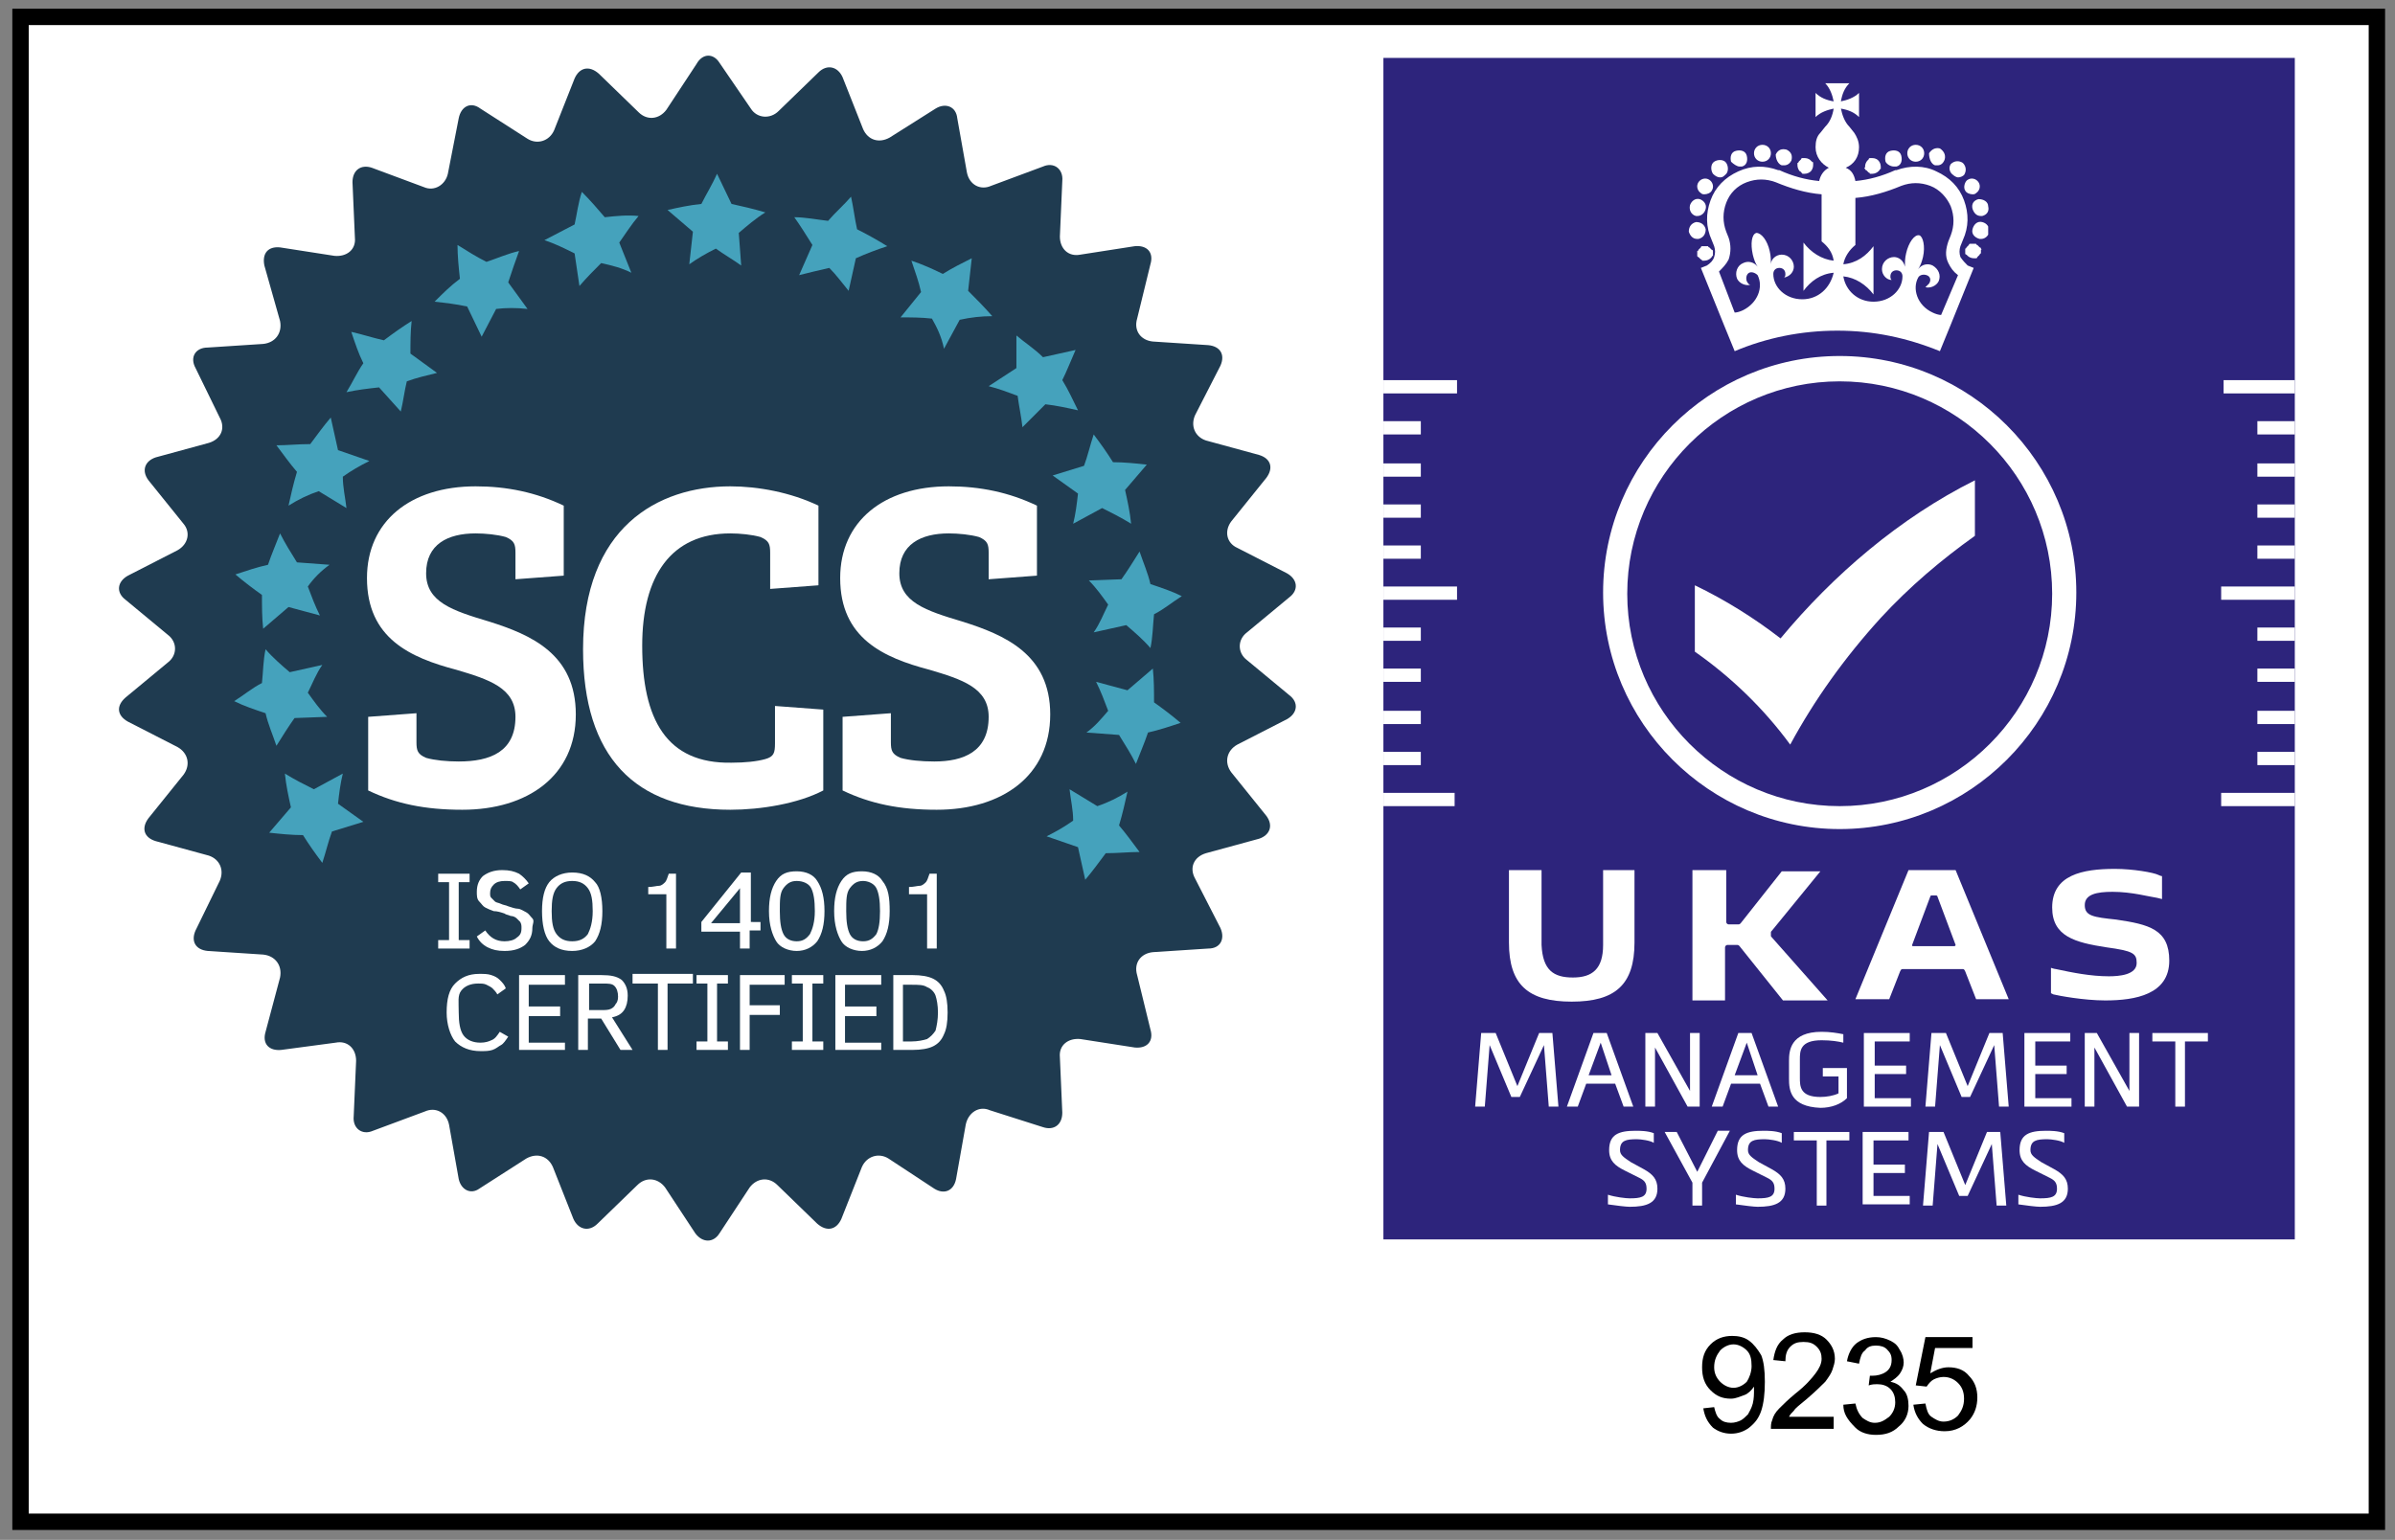
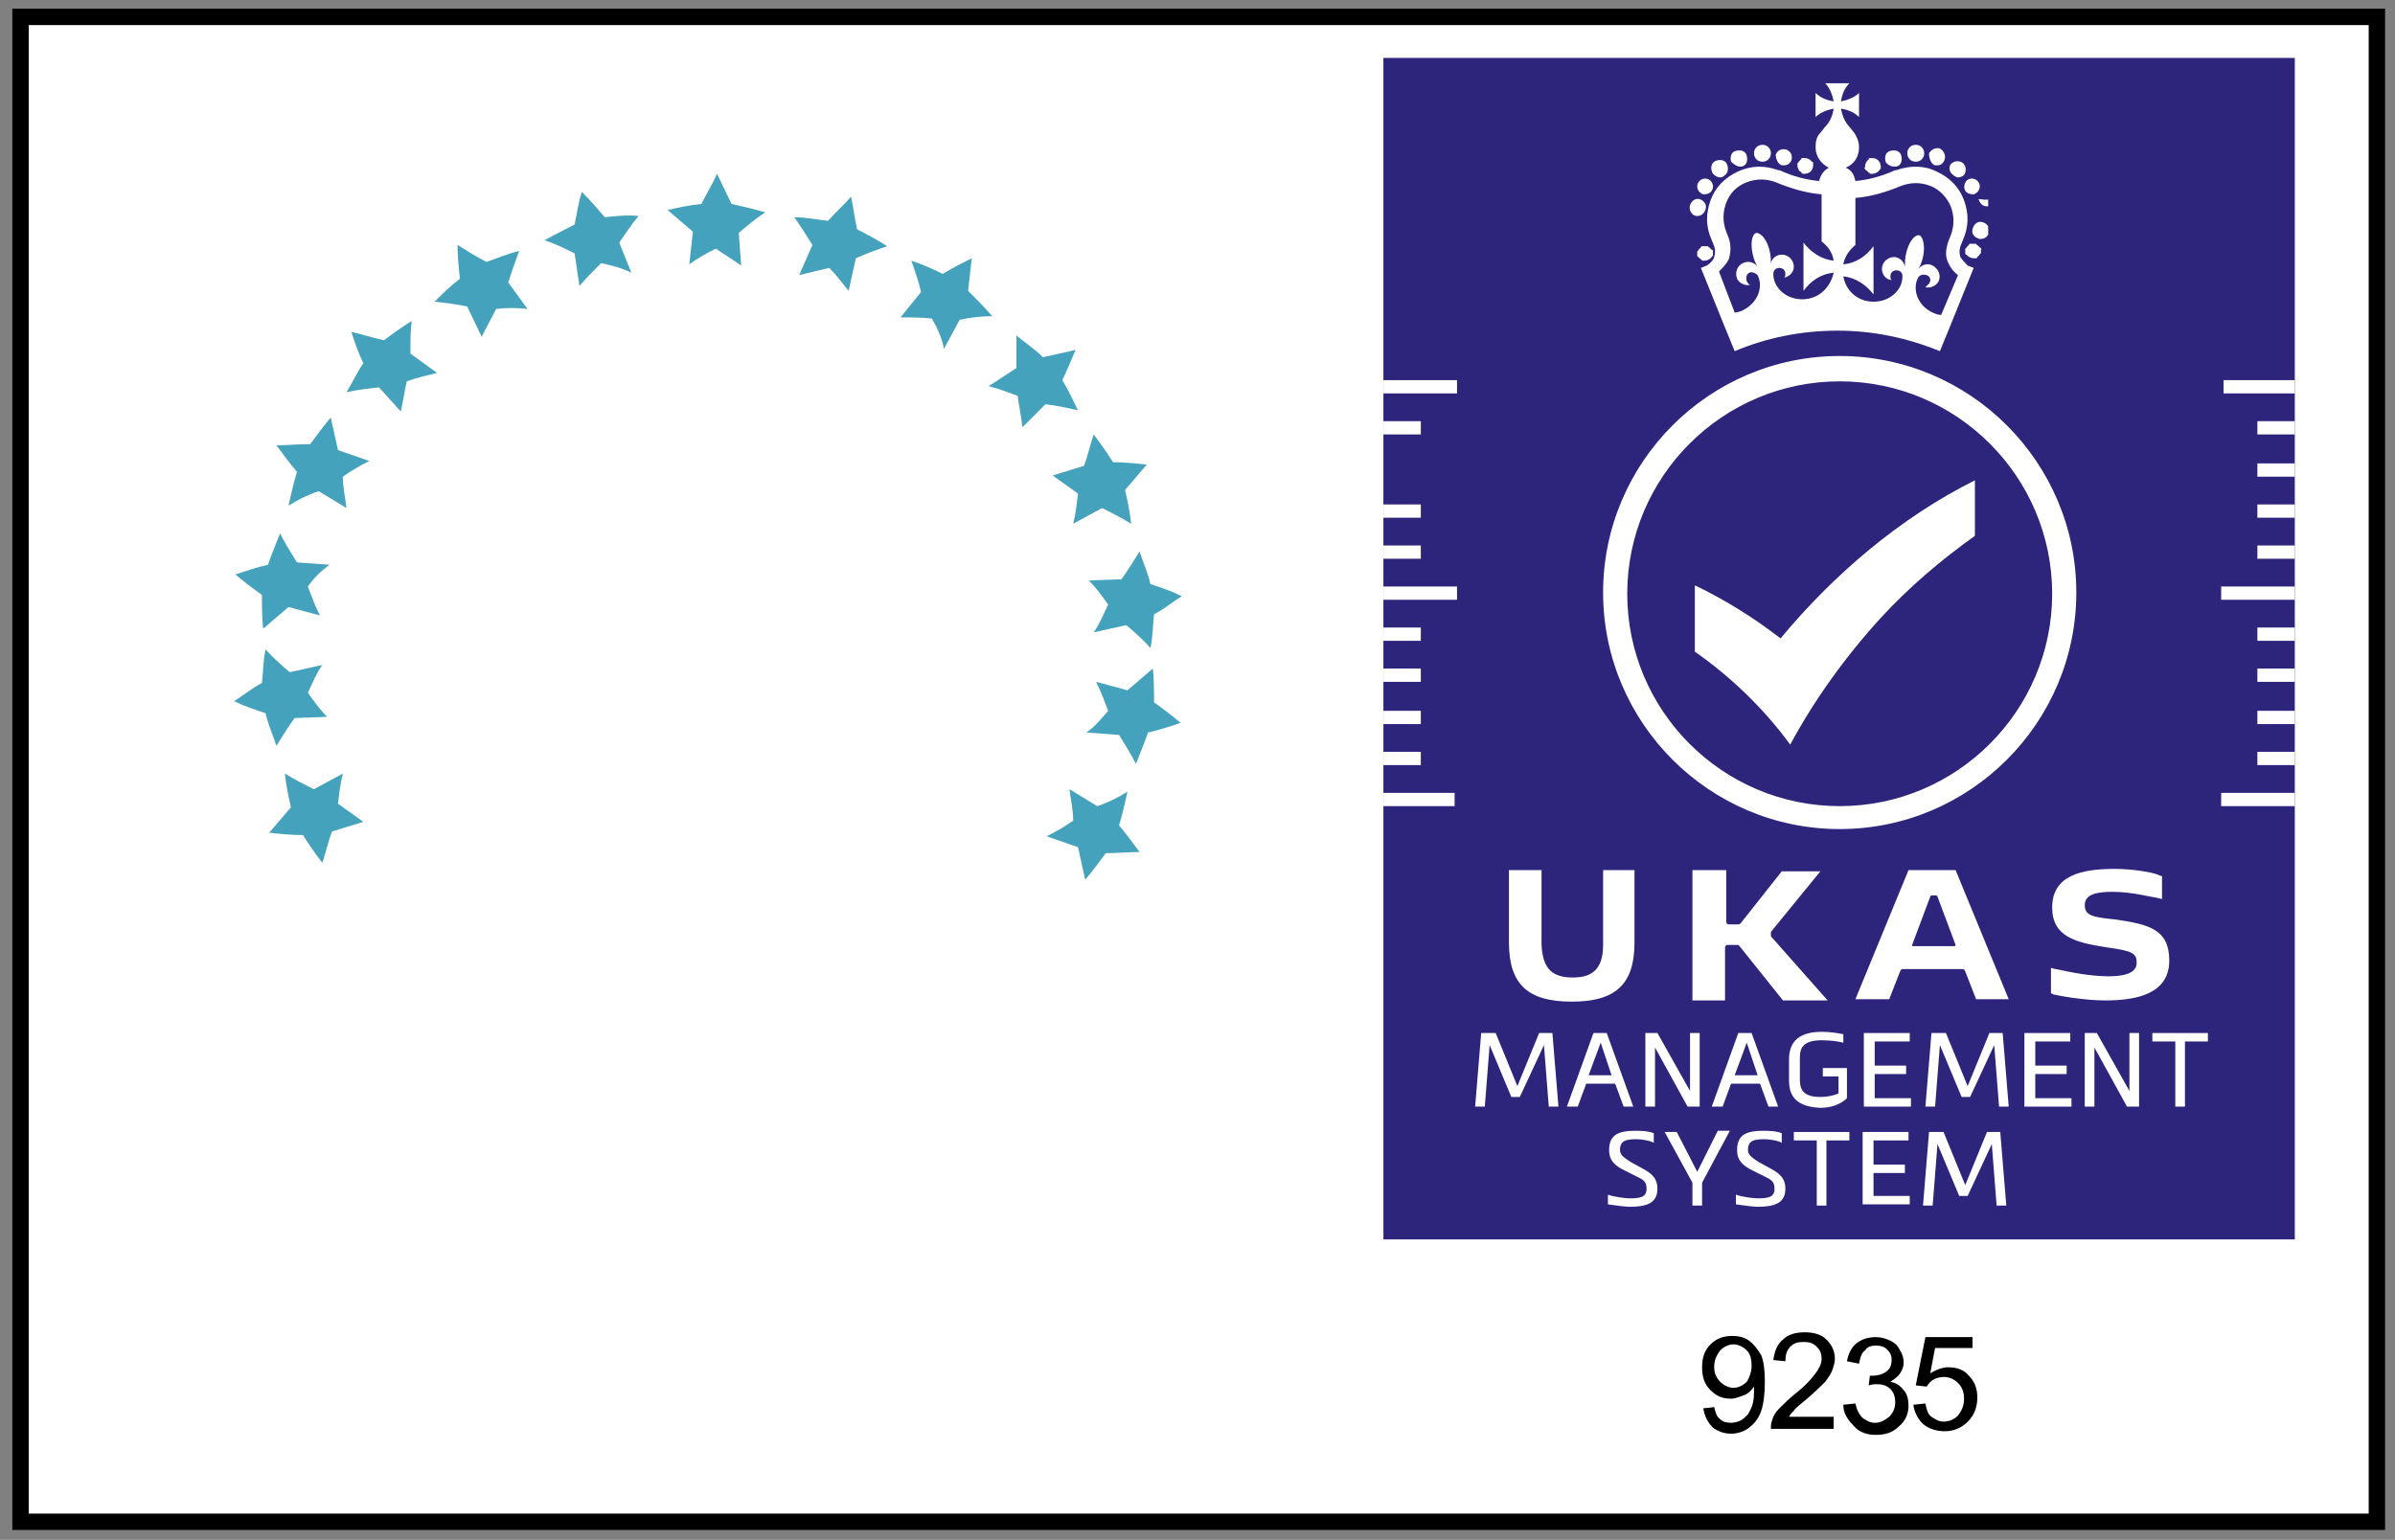
<svg xmlns="http://www.w3.org/2000/svg" xmlns:xlink="http://www.w3.org/1999/xlink" version="1.1" id="Layer_1" x="0px" y="0px" viewBox="0 0 198.4 127.6" style="enable-background:new 0 0 198.4 127.6;" xml:space="preserve">
  <rect x="0" y="0" width="198.4" height="127.6" fill="#808080" stroke="none" />
  <style type="text/css">
	.st0{fill:#FFFFFF;stroke:#000000;stroke-width:1.357;stroke-miterlimit:10;}
	.st1{fill:#1F3B50;}
	.st2{fill:#45A2BC;}
	.st3{fill:#FFFFFF;}
	.st4{fill:#2D247C;}
	.st5{clip-path:url(#SVGID_00000042017119407785002150000008435840498534868923_);}
	.st6{clip-path:url(#SVGID_00000007401480263990953010000003538087407663310479_);fill:#FFFFFF;}
</style>
  <rect x="1.7" y="1.4" class="st0" width="195.2" height="124.7" />
  <g>
-     <path class="st1" d="M59.6,5.2L62.2,9c0.5,0.8,1.6,0.9,2.3,0.2l3.3-3.2c0.7-0.7,1.6-0.5,2,0.4l1.7,4.3c0.4,0.9,1.3,1.2,2.2,0.7   L77.5,9c0.8-0.5,1.7-0.2,1.8,0.8l0.8,4.5c0.2,1,1.1,1.5,2,1.1l4.3-1.6c0.9-0.4,1.7,0.2,1.6,1.2l-0.2,4.6c0,1,0.7,1.7,1.7,1.5   l4.5-0.7c1-0.1,1.6,0.5,1.3,1.5l-1.1,4.5c-0.3,1,0.3,1.8,1.3,1.9l4.6,0.3c1,0.1,1.4,0.8,1,1.7l-2.1,4.1c-0.4,0.9,0,1.8,0.9,2.1   l4.4,1.2c1,0.3,1.2,1.1,0.6,1.9l-2.9,3.6c-0.6,0.8-0.4,1.8,0.5,2.2l4.1,2.1c0.9,0.5,1,1.4,0.2,2l-3.5,2.9c-0.8,0.6-0.8,1.7,0,2.3   l3.5,2.9c0.8,0.6,0.7,1.5-0.2,2l-4.1,2.1c-0.9,0.5-1.1,1.5-0.5,2.3l2.9,3.6c0.6,0.8,0.3,1.6-0.6,1.9l-4.4,1.2   c-1,0.3-1.4,1.2-0.9,2.1l2.1,4.1c0.4,0.9,0,1.7-1,1.7l-4.6,0.3c-1,0.1-1.6,0.9-1.3,1.9l1.1,4.5c0.3,1-0.3,1.6-1.3,1.5l-4.5-0.7   c-1-0.1-1.8,0.5-1.7,1.5l0.2,4.6c0,1-0.7,1.5-1.6,1.2L82,92c-0.9-0.4-1.8,0.2-2,1.2l-0.8,4.5c-0.2,1-1,1.3-1.8,0.8L73.6,96   c-0.8-0.5-1.8-0.2-2.2,0.7l-1.7,4.3c-0.4,0.9-1.2,1.1-2,0.4l-3.3-3.2c-0.7-0.7-1.7-0.6-2.3,0.2l-2.5,3.8c-0.5,0.8-1.4,0.8-2,0   l-2.5-3.8c-0.6-0.8-1.6-0.9-2.3-0.2l-3.3,3.2c-0.7,0.7-1.6,0.5-2-0.4l-1.7-4.3c-0.4-0.9-1.3-1.2-2.2-0.7l-3.9,2.5   C39,99,38.2,98.6,38,97.7l-0.8-4.5c-0.2-1-1.1-1.5-2-1.1l-4.3,1.6c-0.9,0.4-1.7-0.2-1.6-1.2l0.2-4.6c0-1-0.7-1.7-1.7-1.5L23.3,87   c-1,0.1-1.6-0.5-1.3-1.5l1.2-4.5c0.2-1-0.4-1.8-1.4-1.9l-4.6-0.3c-1-0.1-1.4-0.8-1-1.7l2-4.1c0.4-0.9,0-1.8-0.9-2.1l-4.4-1.2   c-1-0.3-1.2-1.1-0.6-1.9l2.9-3.6c0.6-0.8,0.4-1.8-0.5-2.3l-4.1-2.1c-0.9-0.5-1-1.3-0.2-2l3.5-2.9c0.8-0.6,0.8-1.7,0-2.3l-3.5-2.9   c-0.8-0.6-0.7-1.5,0.2-2l4.1-2.1c0.9-0.5,1.1-1.5,0.5-2.2l-2.9-3.6c-0.6-0.8-0.3-1.6,0.6-1.9l4.4-1.2c1-0.3,1.4-1.2,0.9-2.1l-2-4.1   c-0.5-0.9,0-1.7,1-1.7l4.6-0.3c1-0.1,1.6-0.9,1.4-1.9L21.9,22c-0.2-1,0.3-1.6,1.3-1.5l4.5,0.7c1,0.1,1.8-0.5,1.7-1.5l-0.2-4.6   c0-1,0.7-1.5,1.6-1.2l4.3,1.6c0.9,0.4,1.8-0.2,2-1.1L38,9.8c0.2-1,1-1.4,1.8-0.8l3.9,2.5c0.8,0.5,1.8,0.2,2.2-0.7l1.7-4.3   c0.4-0.9,1.2-1.1,2-0.4l3.3,3.2c0.7,0.7,1.7,0.6,2.3-0.2l2.5-3.8C58.2,4.4,59.1,4.4,59.6,5.2" />
    <g>
      <path class="st2" d="M25.5,48.6c0.3,0.8,0.6,1.6,1,2.4l-2.6-0.7c-0.7,0.6-1.4,1.2-2.1,1.8c-0.1-0.9-0.1-1.9-0.1-2.8    c-0.7-0.5-1.5-1.1-2.2-1.7c0.9-0.3,1.8-0.6,2.7-0.8c0.3-0.9,0.7-1.8,1-2.6c0.4,0.8,0.9,1.6,1.4,2.4l2.7,0.2    C26.6,47.3,26,47.9,25.5,48.6" />
      <path class="st2" d="M28.4,39.5c0,0.9,0.2,1.7,0.3,2.6l-2.3-1.4c-0.9,0.3-1.7,0.7-2.5,1.2c0.2-0.9,0.4-1.8,0.7-2.8    c-0.6-0.7-1.1-1.4-1.7-2.2c0.9,0,1.8-0.1,2.8-0.1c0.6-0.8,1.1-1.5,1.7-2.2c0.2,0.9,0.4,1.8,0.6,2.7l2.6,0.9    C29.8,38.6,29.1,39,28.4,39.5" />
      <path class="st2" d="M33.7,31.6c-0.2,0.8-0.3,1.7-0.5,2.5l-1.8-2c-0.9,0.1-1.8,0.2-2.7,0.4c0.5-0.8,0.9-1.7,1.4-2.4    c-0.4-0.8-0.7-1.7-1-2.6c0.9,0.2,1.8,0.5,2.7,0.7c0.8-0.6,1.5-1.1,2.3-1.6C34,27.5,34,28.4,34,29.3l2.2,1.6    C35.4,31.1,34.5,31.3,33.7,31.6" />
      <path class="st2" d="M41.1,25.6c-0.4,0.8-0.8,1.5-1.2,2.3l-1.2-2.5c-0.9-0.2-1.8-0.3-2.7-0.4c0.7-0.7,1.3-1.3,2.1-1.9    c-0.1-0.9-0.2-1.9-0.2-2.8c0.8,0.5,1.6,1,2.4,1.4c0.9-0.3,1.8-0.7,2.7-0.9c-0.3,0.8-0.6,1.7-0.9,2.6l1.6,2.2    C42.8,25.5,41.9,25.5,41.1,25.6" />
      <path class="st2" d="M49.8,21.8c-0.6,0.6-1.2,1.2-1.8,1.9L47.6,21c-0.8-0.4-1.6-0.8-2.5-1.1c0.8-0.4,1.7-0.9,2.5-1.3    c0.2-0.9,0.3-1.8,0.6-2.7c0.7,0.7,1.3,1.4,1.9,2.1c0.9-0.1,1.9-0.2,2.8-0.1c-0.6,0.7-1.1,1.5-1.6,2.2l1,2.5    C51.5,22.2,50.7,22,49.8,21.8" />
      <path class="st2" d="M59.3,20.6c-0.8,0.4-1.5,0.8-2.2,1.3l0.3-2.7c-0.7-0.6-1.4-1.2-2.1-1.8c0.9-0.2,1.8-0.4,2.8-0.5    c0.4-0.8,0.9-1.6,1.3-2.5c0.4,0.8,0.8,1.7,1.2,2.5c0.9,0.2,1.8,0.4,2.8,0.7c-0.8,0.5-1.5,1.1-2.2,1.7l0.2,2.7    C60.7,21.5,60,21.1,59.3,20.6" />
      <path class="st2" d="M68.7,22.2c-0.9,0.2-1.7,0.4-2.5,0.6l1.1-2.5c-0.5-0.8-1-1.6-1.5-2.3c0.9,0,1.9,0.2,2.8,0.3    c0.6-0.7,1.3-1.3,1.9-2c0.2,0.9,0.3,1.8,0.5,2.7c0.8,0.4,1.7,0.9,2.5,1.4c-0.9,0.3-1.7,0.6-2.6,1l-0.6,2.7    C69.8,23.5,69.3,22.8,68.7,22.2" />
      <path class="st2" d="M77.2,26.4c-0.9-0.1-1.7-0.1-2.6-0.1l1.7-2.1c-0.2-0.9-0.5-1.7-0.8-2.6c0.9,0.3,1.8,0.7,2.6,1.1    c0.8-0.5,1.6-0.9,2.4-1.3c-0.1,0.9-0.2,1.8-0.3,2.7c0.7,0.7,1.3,1.3,2,2.1c-0.9,0-1.8,0.1-2.7,0.3l-1.3,2.4    C78,27.9,77.6,27.1,77.2,26.4" />
      <path class="st2" d="M84.3,32.8c-0.8-0.3-1.6-0.6-2.4-0.8l2.3-1.5c0-0.9,0-1.8,0-2.7c0.7,0.6,1.5,1.1,2.2,1.8    c0.9-0.2,1.8-0.4,2.7-0.6c-0.4,0.9-0.7,1.7-1.1,2.5c0.5,0.8,0.9,1.7,1.3,2.5c-0.9-0.2-1.8-0.4-2.7-0.5l-1.9,1.9    C84.6,34.5,84.4,33.6,84.3,32.8" />
      <path class="st2" d="M89.3,40.9c-0.7-0.5-1.4-1-2.1-1.5l2.6-0.8c0.3-0.8,0.5-1.7,0.8-2.6c0.6,0.8,1.1,1.5,1.6,2.3    c0.9,0,1.9,0.1,2.8,0.2c-0.6,0.7-1.2,1.4-1.8,2.1c0.2,0.9,0.4,1.8,0.5,2.8c-0.8-0.5-1.6-0.9-2.4-1.3l-2.4,1.3    C89.1,42.6,89.2,41.8,89.3,40.9" />
      <path class="st2" d="M91.8,50.1c-0.5-0.7-1-1.4-1.6-2l2.7-0.1c0.5-0.7,1-1.5,1.5-2.3c0.3,0.9,0.7,1.8,0.9,2.7    c0.9,0.3,1.8,0.6,2.6,1c-0.8,0.5-1.5,1.1-2.3,1.5c-0.1,0.9-0.1,1.9-0.3,2.8c-0.6-0.7-1.3-1.3-2-1.9l-2.7,0.6    C91.1,51.7,91.4,50.9,91.8,50.1" />
      <path class="st2" d="M91.8,58.9c-0.3-0.8-0.6-1.6-1-2.4l2.6,0.7c0.7-0.6,1.4-1.2,2.1-1.8c0.1,0.9,0.1,1.9,0.1,2.8    c0.7,0.5,1.5,1.1,2.2,1.7c-0.9,0.3-1.8,0.6-2.7,0.8c-0.3,0.9-0.7,1.8-1,2.6c-0.4-0.8-0.9-1.6-1.4-2.4l-2.7-0.2    C90.7,60.2,91.2,59.6,91.8,58.9" />
      <path class="st2" d="M88.9,68c0-0.9-0.2-1.7-0.3-2.6l2.3,1.4c0.9-0.3,1.7-0.7,2.5-1.2c-0.2,0.9-0.4,1.8-0.7,2.8    c0.6,0.7,1.1,1.4,1.7,2.2c-0.9,0-1.8,0.1-2.8,0.1c-0.6,0.8-1.1,1.5-1.7,2.2c-0.2-0.9-0.4-1.8-0.6-2.7l-2.6-0.9    C87.5,68.9,88.2,68.5,88.9,68" />
      <path class="st2" d="M28,66.6c0.7,0.5,1.4,1,2.1,1.5l-2.6,0.8c-0.3,0.8-0.5,1.7-0.8,2.6c-0.6-0.8-1.1-1.5-1.6-2.3    c-0.9,0-1.9-0.1-2.8-0.2c0.6-0.7,1.2-1.4,1.8-2.1c-0.2-0.9-0.4-1.8-0.5-2.8c0.8,0.5,1.6,0.9,2.4,1.3l2.4-1.3    C28.2,64.9,28.1,65.7,28,66.6" />
      <path class="st2" d="M25.5,57.4c0.5,0.7,1,1.4,1.6,2l-2.7,0.1c-0.5,0.7-1,1.5-1.5,2.3c-0.3-0.9-0.7-1.8-0.9-2.7    c-0.9-0.3-1.8-0.6-2.6-1c0.8-0.5,1.5-1.1,2.3-1.5c0.1-0.9,0.1-1.9,0.3-2.8c0.6,0.7,1.3,1.3,2,1.9l2.7-0.6    C26.2,55.8,25.9,56.6,25.5,57.4" />
    </g>
    <path class="st3" d="M42.7,59.4c0-2.4-2.2-3.1-4.9-3.9c-3.8-1-7.4-2.6-7.4-7.6c0-4.7,3.6-7.6,9-7.6c2.6,0,5,0.5,7.3,1.6v5.8l-4,0.3   v-2.2c0-0.7-0.1-1-0.8-1.3c-0.7-0.2-1.7-0.3-2.5-0.3c-2.3,0-4.1,0.9-4.1,3.3s2.2,3.1,5.2,4c3.5,1.1,7.2,2.7,7.2,7.7   c0,5.1-4,7.9-9.4,7.9c-3.1,0-5.5-0.5-7.8-1.6v-6.1l4-0.3v2.4c0,0.7,0.1,1,0.8,1.3C36,63,37,63.1,38,63.1   C40.6,63.1,42.7,62.3,42.7,59.4" />
    <path class="st3" d="M60.5,44.2c-4.9,0-7.3,3.5-7.3,9.3c0,6.1,2,9.8,7.4,9.7c1.1,0,2.1-0.1,2.8-0.3c0.7-0.2,0.8-0.5,0.8-1.3v-3.1   l4,0.3v6.7c-2.1,1.1-5.2,1.6-7.7,1.6c-7.9,0-12.2-4.4-12.2-13.3c0-10.1,6.2-13.5,12.2-13.5c2.3,0,5,0.5,7.3,1.6v6.6l-4,0.3v-3   c0-0.7-0.1-1-0.8-1.3C62.3,44.3,61.3,44.2,60.5,44.2" />
    <path class="st3" d="M81.9,59.4c0-2.4-2.2-3.1-4.9-3.9c-3.8-1-7.4-2.6-7.4-7.6c0-4.7,3.6-7.6,9-7.6c2.6,0,5,0.5,7.3,1.6v5.8l-4,0.3   v-2.2c0-0.7-0.1-1-0.8-1.3c-0.7-0.2-1.7-0.3-2.5-0.3c-2.3,0-4.1,0.9-4.1,3.3s2.2,3.1,5.2,4c3.5,1.1,7.3,2.7,7.3,7.7   c0,5.1-4,7.9-9.4,7.9c-3.1,0-5.5-0.5-7.8-1.6v-6.1l4-0.3v2.4c0,0.7,0.1,1,0.8,1.3c0.7,0.2,1.7,0.3,2.8,0.3   C79.8,63.1,81.9,62.3,81.9,59.4" />
    <g>
      <path class="st3" d="M38.9,78.6h-2.6v-0.7h0.9v-4.8h-0.9v-0.7h2.6v0.7H38v4.8h0.9V78.6z" />
      <path class="st3" d="M44.1,76.9c0,0.6-0.2,1-0.6,1.4c-0.4,0.3-0.9,0.5-1.7,0.5c-0.6,0-1-0.1-1.4-0.3c-0.4-0.2-0.7-0.5-0.9-0.9    l0.7-0.5c0.4,0.6,0.9,0.9,1.6,0.9c0.4,0,0.8-0.1,1-0.3c0.3-0.2,0.4-0.4,0.4-0.8c0-0.2,0-0.3-0.1-0.5c-0.1-0.1-0.2-0.2-0.3-0.3    c-0.1-0.1-0.3-0.2-0.5-0.2c-0.2-0.1-0.4-0.1-0.5-0.2c-0.3-0.1-0.6-0.2-0.9-0.2c-0.3-0.1-0.5-0.2-0.7-0.3c-0.2-0.1-0.3-0.3-0.5-0.5    s-0.2-0.5-0.2-0.8c0-0.6,0.2-1,0.5-1.3c0.4-0.3,0.9-0.5,1.6-0.5c0.6,0,1,0.1,1.4,0.3c0.3,0.2,0.6,0.5,0.8,0.8l-0.7,0.5    c-0.2-0.3-0.4-0.5-0.6-0.6C42.4,73,42.1,73,41.8,73c-0.4,0-0.7,0.1-0.9,0.3c-0.2,0.2-0.3,0.4-0.3,0.7c0,0.2,0,0.3,0.1,0.4    s0.2,0.2,0.3,0.3c0.1,0.1,0.3,0.1,0.5,0.2c0.2,0.1,0.4,0.1,0.6,0.2c0.3,0.1,0.6,0.2,0.8,0.2s0.5,0.2,0.7,0.3s0.3,0.3,0.5,0.5    S44.1,76.6,44.1,76.9z" />
      <path class="st3" d="M49.9,75.5c0,1.1-0.2,1.9-0.6,2.5c-0.4,0.5-1.1,0.8-1.9,0.8c-0.9,0-1.5-0.3-1.9-0.8c-0.4-0.5-0.6-1.4-0.6-2.5    c0-1.1,0.2-1.9,0.6-2.4c0.4-0.5,1.1-0.8,1.9-0.8c0.9,0,1.5,0.3,1.9,0.8C49.7,73.5,49.9,74.4,49.9,75.5z M49.1,75.5    c0-0.9-0.1-1.5-0.4-1.9C48.4,73.2,48,73,47.4,73s-1,0.2-1.3,0.6s-0.4,1-0.4,1.9c0,0.9,0.1,1.5,0.4,1.9s0.7,0.6,1.3,0.6    c0.6,0,1-0.2,1.3-0.6C48.9,77,49.1,76.4,49.1,75.5z" />
      <path class="st3" d="M55.2,78.6v-4.5h-1.5v-0.6c0.4,0,0.7-0.1,0.9-0.1s0.4-0.2,0.5-0.3c0.1-0.1,0.2-0.4,0.3-0.7H56v6.2H55.2z" />
      <path class="st3" d="M62.1,77.2v1.4h-0.8v-1.4h-3.2v-0.8l3.3-4.1h0.8v4.1H63v0.7H62.1z M61.3,73.6l-2.4,2.9h2.4V73.6z" />
      <path class="st3" d="M68.3,75.5c0,1.1-0.2,1.9-0.6,2.5c-0.4,0.5-1,0.8-1.7,0.8s-1.4-0.3-1.7-0.8s-0.6-1.3-0.6-2.5    c0-1.1,0.2-1.9,0.6-2.5s0.9-0.8,1.7-0.8c0.8,0,1.4,0.3,1.7,0.8C68.1,73.6,68.3,74.4,68.3,75.5z M67.5,75.5c0-0.9-0.1-1.5-0.3-1.9    S66.5,73,66,73c-0.5,0-0.8,0.2-1.1,0.6s-0.3,1-0.3,1.9c0,0.9,0.1,1.5,0.3,1.9c0.2,0.4,0.6,0.6,1.1,0.6c0.5,0,0.8-0.2,1.1-0.6    C67.3,77,67.5,76.4,67.5,75.5z" />
      <path class="st3" d="M73.7,75.5c0,1.1-0.2,1.9-0.6,2.5c-0.4,0.5-1,0.8-1.7,0.8s-1.4-0.3-1.7-0.8s-0.6-1.3-0.6-2.5    c0-1.1,0.2-1.9,0.6-2.5s0.9-0.8,1.7-0.8c0.8,0,1.4,0.3,1.7,0.8C73.6,73.6,73.7,74.4,73.7,75.5z M72.9,75.5c0-0.9-0.1-1.5-0.3-1.9    S71.9,73,71.5,73c-0.5,0-0.8,0.2-1.1,0.6s-0.3,1-0.3,1.9c0,0.9,0.1,1.5,0.3,1.9c0.2,0.4,0.6,0.6,1.1,0.6c0.5,0,0.8-0.2,1.1-0.6    C72.8,77,72.9,76.4,72.9,75.5z" />
      <path class="st3" d="M76.8,78.6v-4.5h-1.5v-0.6c0.4,0,0.7-0.1,0.9-0.1s0.4-0.2,0.5-0.3c0.1-0.1,0.2-0.4,0.3-0.7h0.6v6.2H76.8z" />
      <path class="st3" d="M42.1,85.9c-0.2,0.3-0.4,0.6-0.6,0.7s-0.4,0.3-0.7,0.4c-0.3,0.1-0.6,0.1-1,0.1c-0.9,0-1.6-0.3-2.1-0.8    c-0.4-0.5-0.7-1.4-0.7-2.4c0-1.1,0.2-1.9,0.7-2.4s1.1-0.8,2-0.8c0.4,0,0.7,0,1,0.1c0.3,0.1,0.5,0.2,0.7,0.4    c0.2,0.2,0.4,0.4,0.5,0.7l-0.7,0.5c-0.1-0.2-0.3-0.4-0.4-0.5c-0.1-0.1-0.3-0.2-0.5-0.3s-0.4-0.1-0.7-0.1c-0.6,0-1.1,0.2-1.4,0.6    S38,83,38,83.9c0,0.8,0.1,1.5,0.4,1.9c0.3,0.4,0.8,0.6,1.4,0.6c0.4,0,0.7-0.1,0.9-0.2c0.3-0.1,0.5-0.4,0.7-0.7L42.1,85.9z" />
      <path class="st3" d="M43,87v-6.2h3.8v0.8h-3v1.8h2.6v0.8h-2.6v2.2h3V87H43z" />
      <path class="st3" d="M51.4,87l-1.6-2.6h-1.1V87h-0.8v-6.2h1.9c0.8,0,1.3,0.1,1.7,0.4c0.3,0.3,0.5,0.7,0.5,1.3    c0,0.5-0.1,0.9-0.3,1.2c-0.2,0.3-0.5,0.5-1,0.6l1.7,2.7H51.4z M51.2,82.6c0-0.4-0.1-0.7-0.3-0.9c-0.2-0.2-0.5-0.2-1-0.2h-1.1v2.2    h1c0.3,0,0.6,0,0.8-0.1c0.2-0.1,0.3-0.2,0.4-0.4C51.1,83.1,51.2,82.9,51.2,82.6z" />
      <path class="st3" d="M55.3,81.5V87h-0.8v-5.5h-2.1v-0.8h5v0.8H55.3z" />
-       <path class="st3" d="M60.3,87h-2.6v-0.7h0.9v-4.8h-0.9v-0.7h2.6v0.7h-0.9v4.8h0.9V87z" />
      <path class="st3" d="M62.1,81.5v1.8h2.5v0.8h-2.5V87h-0.8v-6.2H65v0.8H62.1z" />
      <path class="st3" d="M68.2,87h-2.6v-0.7h0.9v-4.8h-0.9v-0.7h2.6v0.7h-0.9v4.8h0.9V87z" />
      <path class="st3" d="M69.2,87v-6.2H73v0.8h-3v1.8h2.6v0.8H70v2.2h3V87H69.2z" />
      <path class="st3" d="M78.5,83.9c0,0.8-0.1,1.4-0.3,1.8c-0.2,0.5-0.5,0.8-0.9,1c-0.4,0.2-1,0.3-1.7,0.3H74v-6.2h1.6    c0.7,0,1.3,0.1,1.7,0.3s0.7,0.5,0.9,1C78.4,82.5,78.5,83.1,78.5,83.9z M77.7,83.9c0-0.6-0.1-1.1-0.2-1.4c-0.1-0.3-0.4-0.6-0.7-0.7    c-0.3-0.2-0.7-0.2-1.3-0.2h-0.7v4.7h0.7c0.5,0,1-0.1,1.3-0.2c0.3-0.2,0.5-0.4,0.7-0.7C77.6,85,77.7,84.5,77.7,83.9z" />
    </g>
  </g>
  <g>
    <rect x="112.6" y="2.7" class="st4" width="79.6" height="102" />
    <g>
      <path class="st3" d="M125.9,90.9h-0.7l-1.8-4.3h0l-0.4,5.1h-0.8l0.5-6.1h1.2l1.8,4.4l1.8-4.4h1.1l0.5,6.1h-0.8l-0.4-5.1h0    L125.9,90.9z" />
      <path class="st3" d="M134.5,91.7l-0.7-1.9h-2.4l-0.7,1.9h-0.9l2.2-6.1h1.1l2.2,6.1H134.5z M131.6,89.1h1.9l-0.9-2.7h0L131.6,89.1z    " />
      <path class="st3" d="M140,90.4L140,90.4l0-4.8h0.8v6.1h-1l-2.7-4.9h0v4.9h-0.8v-6.1h1L140,90.4z" />
      <path class="st3" d="M146.5,91.7l-0.7-1.9h-2.4l-0.7,1.9h-0.9l2.2-6.1h1.1l2.2,6.1H146.5z M143.7,89.1h1.9l-0.9-2.7h0L143.7,89.1z    " />
      <path class="st3" d="M150.8,91.8c-2.5-0.1-2.6-1.5-2.6-2.4v-1.5c0-0.8,0.1-2.4,2.7-2.4c0.7,0,1.3,0.1,1.8,0.2v0.7    c-0.4-0.1-1-0.2-1.8-0.2c-1.8,0-1.8,0.9-1.8,1.6v1.5c0,0.7,0,1.6,1.7,1.6c0.5,0,1.1-0.1,1.5-0.3v-1.4H151v-0.7h2v2.5    C152.5,91.5,151.7,91.8,150.8,91.8z" />
      <path class="st3" d="M154.4,91.7v-6.1h3.8v0.7h-2.9v2h2.6V89h-2.6V91h3v0.7H154.4z" />
      <path class="st3" d="M163.2,90.9h-0.7l-1.8-4.3h0l-0.4,5.1h-0.8l0.5-6.1h1.2l1.8,4.4l1.8-4.4h1.1l0.5,6.1h-0.8l-0.4-5.1h0    L163.2,90.9z" />
      <path class="st3" d="M167.7,91.7v-6.1h3.8v0.7h-2.9v2h2.6V89h-2.6V91h3v0.7H167.7z" />
      <path class="st3" d="M176.4,90.4L176.4,90.4l0-4.8h0.8v6.1h-1l-2.7-4.9h0v4.9h-0.8v-6.1h1L176.4,90.4z" />
      <path class="st3" d="M180.2,86.3h-1.9v-0.7h4.6v0.7h-1.9v5.4h-0.8V86.3z" />
      <path class="st3" d="M135.6,94.4c-0.9,0-1.4,0.1-1.4,0.9c0,0.4,0.3,0.6,0.9,1l1.1,0.6c0.7,0.4,1.1,0.8,1.1,1.6    c0,1.2-0.9,1.5-2.3,1.5c-0.3,0-1.1-0.1-1.8-0.2V99c0.6,0.2,1.5,0.3,1.8,0.3c0.9,0,1.4-0.1,1.4-0.8c0-0.5-0.2-0.7-0.6-0.9l-1.2-0.6    c-0.8-0.4-1.3-0.8-1.3-1.7c0-1.3,0.8-1.6,2.2-1.6c0.3,0,1,0,1.5,0.2v0.8C136.7,94.5,135.9,94.4,135.6,94.4z" />
      <path class="st3" d="M140.6,97.1L140.6,97.1l1.7-3.4h1L141,98v1.9h-0.8V98l-2.3-4.2h1L140.6,97.1z" />
      <path class="st3" d="M146.2,94.4c-0.9,0-1.4,0.1-1.4,0.9c0,0.4,0.3,0.6,0.9,1l1.1,0.6c0.7,0.4,1.1,0.8,1.1,1.6    c0,1.2-0.9,1.5-2.3,1.5c-0.3,0-1.1-0.1-1.8-0.2V99c0.6,0.2,1.5,0.3,1.8,0.3c0.9,0,1.4-0.1,1.4-0.8c0-0.5-0.2-0.7-0.6-0.9l-1.2-0.6    c-0.8-0.4-1.3-0.8-1.3-1.7c0-1.3,0.8-1.6,2.2-1.6c0.3,0,1,0,1.5,0.2v0.8C147.3,94.5,146.5,94.4,146.2,94.4z" />
      <path class="st3" d="M150.5,94.5h-1.9v-0.7h4.6v0.7h-1.9v5.4h-0.8V94.5z" />
      <path class="st3" d="M154.3,99.9v-6.1h3.8v0.7h-2.9v2h2.6v0.7h-2.6v1.9h3v0.7H154.3z" />
      <path class="st3" d="M163,99.1h-0.7l-1.8-4.3h0l-0.4,5.1h-0.8l0.5-6.1h1.2l1.8,4.4l1.8-4.4h1.1l0.5,6.1h-0.8l-0.4-5.1h0L163,99.1z    " />
-       <path class="st3" d="M169.6,94.4c-0.9,0-1.4,0.1-1.4,0.9c0,0.4,0.3,0.6,0.9,1l1.1,0.6c0.7,0.4,1.1,0.8,1.1,1.6    c0,1.2-0.9,1.5-2.3,1.5c-0.3,0-1.1-0.1-1.8-0.2V99c0.6,0.2,1.5,0.3,1.8,0.3c0.9,0,1.4-0.1,1.4-0.8c0-0.5-0.2-0.7-0.6-0.9l-1.2-0.6    c-0.8-0.4-1.3-0.8-1.3-1.7c0-1.3,0.8-1.6,2.2-1.6c0.3,0,1,0,1.5,0.2v0.8C170.7,94.5,169.9,94.4,169.6,94.4z" />
    </g>
    <path class="st3" d="M147.5,52.9c-2.2-1.7-4.6-3.2-7.1-4.4V50v1.3v0.2v1V54c3,2.1,5.7,4.7,7.9,7.7v0c2-3.7,4.5-7.2,7.5-10.5   c2.4-2.6,5-4.8,7.8-6.8v-0.3v-1.5v-0.7v-1.1v-1C157.4,42.9,151.9,47.6,147.5,52.9z" />
    <g>
      <defs>
        <rect id="SVGID_1_" x="139.9" y="5.6" width="24.8" height="24.8" />
      </defs>
      <clipPath id="SVGID_00000083796971769301485770000001405423343489732741_">
        <use xlink:href="#SVGID_1_" style="overflow:visible;" />
      </clipPath>
      <g style="clip-path:url(#SVGID_00000083796971769301485770000001405423343489732741_);">
        <defs>
          <rect id="SVGID_00000059310605985434815910000000310937267080161164_" x="139.9" y="5.6" width="24.8" height="24.8" />
        </defs>
        <clipPath id="SVGID_00000052065802417959404190000000665857518974260634_">
          <use xlink:href="#SVGID_00000059310605985434815910000000310937267080161164_" style="overflow:visible;" />
        </clipPath>
        <path style="clip-path:url(#SVGID_00000052065802417959404190000000665857518974260634_);fill:#FFFFFF;" d="M141.7,21.4     c0,0,0.1-0.1,0.1-0.1c0,0,0-0.1,0.1-0.1c0,0,0-0.1,0-0.1s0-0.1,0-0.1c0,0,0-0.1,0-0.1c0,0,0-0.1,0-0.1c0,0,0-0.1-0.1-0.1     c0,0-0.1-0.1-0.1-0.1c0,0-0.1-0.1-0.1-0.1c0,0-0.1,0-0.1-0.1c0,0-0.1,0-0.1,0c-0.1,0-0.2,0-0.3,0c0,0-0.1,0-0.1,0     c0,0-0.1,0-0.1,0.1c0,0-0.1,0.1-0.1,0.1c0,0-0.1,0.1-0.1,0.1c0,0,0,0.1-0.1,0.1c0,0,0,0.1,0,0.1c0,0,0,0.1,0,0.1c0,0,0,0.1,0,0.1     c0,0,0,0.1,0,0.1c0,0,0,0.1,0.1,0.1c0,0,0.1,0.1,0.1,0.1c0,0,0.1,0.1,0.1,0.1c0,0,0.1,0,0.1,0.1c0,0,0.1,0,0.1,0c0,0,0.1,0,0.1,0     C141.4,21.6,141.6,21.5,141.7,21.4" />
        <path style="clip-path:url(#SVGID_00000052065802417959404190000000665857518974260634_);fill:#FFFFFF;" d="M140.9,16     c0.1,0.1,0.2,0.1,0.3,0.1c0.2,0,0.5-0.1,0.6-0.3c0.2-0.3,0.1-0.7-0.2-0.9c-0.3-0.2-0.7-0.1-0.9,0.2     C140.5,15.4,140.6,15.8,140.9,16" />
        <path style="clip-path:url(#SVGID_00000052065802417959404190000000665857518974260634_);fill:#FFFFFF;" d="M142.5,14.7     c0.2,0,0.3-0.1,0.4-0.2c0.3-0.2,0.3-0.7,0.1-1c-0.2-0.3-0.7-0.3-1-0.1c-0.3,0.2-0.3,0.7-0.1,1C142.1,14.6,142.3,14.7,142.5,14.7" />
        <path style="clip-path:url(#SVGID_00000052065802417959404190000000665857518974260634_);fill:#FFFFFF;" d="M144.1,13.8     c0.1,0,0.2,0,0.2,0c0.4-0.1,0.5-0.5,0.4-0.9c-0.1-0.4-0.5-0.5-0.9-0.4c-0.4,0.1-0.5,0.5-0.4,0.9     C143.6,13.6,143.9,13.8,144.1,13.8" />
        <path style="clip-path:url(#SVGID_00000052065802417959404190000000665857518974260634_);fill:#FFFFFF;" d="M146,13.4     c0.4,0,0.7-0.3,0.7-0.7c0-0.4-0.3-0.7-0.7-0.7c-0.4,0-0.7,0.3-0.7,0.7C145.3,13.1,145.6,13.4,146,13.4" />
        <path style="clip-path:url(#SVGID_00000052065802417959404190000000665857518974260634_);fill:#FFFFFF;" d="M147.6,13.7     c0.1,0,0.2,0,0.2,0c0.3,0,0.5-0.2,0.6-0.4c0.1-0.4,0-0.7-0.4-0.9c-0.4-0.1-0.7,0-0.9,0.4C147.1,13.2,147.3,13.6,147.6,13.7" />
        <path style="clip-path:url(#SVGID_00000052065802417959404190000000665857518974260634_);fill:#FFFFFF;" d="M140.5,17.9     c0,0,0.1,0,0.1,0c0.3,0,0.6-0.2,0.7-0.6c0.1-0.4-0.2-0.7-0.5-0.8c-0.4-0.1-0.7,0.2-0.8,0.5C139.9,17.4,140.1,17.8,140.5,17.9" />
-         <path style="clip-path:url(#SVGID_00000052065802417959404190000000665857518974260634_);fill:#FFFFFF;" d="M140.7,19.8     c0.4-0.1,0.6-0.4,0.6-0.8v0c-0.1-0.4-0.4-0.6-0.8-0.6c-0.4,0.1-0.6,0.4-0.6,0.8c0.1,0.3,0.3,0.6,0.7,0.6     C140.7,19.8,140.7,19.8,140.7,19.8" />
        <path style="clip-path:url(#SVGID_00000052065802417959404190000000665857518974260634_);fill:#FFFFFF;" d="M149.2,14.3     c0,0,0.1,0,0.1,0.1c0,0,0.1,0,0.1,0c0,0,0.1,0,0.1,0c0.2,0,0.4-0.1,0.5-0.2c0.1-0.1,0.2-0.3,0.2-0.5c0,0,0-0.1,0-0.1     c0,0,0-0.1,0-0.1c0,0,0-0.1-0.1-0.1c0,0-0.1-0.1-0.1-0.1c-0.2-0.2-0.4-0.2-0.6-0.2c0,0-0.1,0-0.1,0c0,0-0.1,0-0.1,0.1     c0,0-0.1,0.1-0.1,0.1s-0.1,0.1-0.1,0.1c0,0,0,0.1-0.1,0.1c0,0,0,0.1,0,0.1c0,0,0,0.1,0,0.1c0,0.2,0.1,0.4,0.2,0.5     C149.2,14.2,149.2,14.3,149.2,14.3" />
        <path style="clip-path:url(#SVGID_00000052065802417959404190000000665857518974260634_);fill:#FFFFFF;" d="M164.1,20.6     c0,0,0-0.1-0.1-0.1c0,0-0.1-0.1-0.1-0.1c0,0-0.1-0.1-0.1-0.1c0,0-0.1,0-0.1-0.1c0,0-0.1,0-0.1,0c-0.1,0-0.2,0-0.3,0     c0,0-0.1,0-0.1,0c0,0-0.1,0-0.1,0.1c0,0-0.1,0.1-0.1,0.1c0,0-0.1,0.1-0.1,0.1c0,0,0,0.1-0.1,0.1c0,0,0,0.1,0,0.1c0,0,0,0.1,0,0.1     c0,0,0,0.1,0,0.1c0,0,0,0.1,0,0.1c0,0,0,0.1,0.1,0.1c0,0,0.1,0.1,0.1,0.1c0.1,0.1,0.3,0.2,0.5,0.2c0,0,0.1,0,0.1,0     c0,0,0.1,0,0.1,0c0,0,0.1,0,0.1-0.1c0,0,0.1-0.1,0.1-0.1c0,0,0.1-0.1,0.1-0.1c0,0,0-0.1,0.1-0.1c0,0,0-0.1,0-0.1c0,0,0-0.1,0-0.1     c0,0,0-0.1,0-0.1C164.2,20.7,164.1,20.6,164.1,20.6" />
        <path style="clip-path:url(#SVGID_00000052065802417959404190000000665857518974260634_);fill:#FFFFFF;" d="M160.3,13.7     c0.1,0,0.1,0,0.2,0c0.3,0,0.5-0.2,0.6-0.5c0.1-0.4-0.1-0.7-0.4-0.9c-0.4-0.1-0.7,0.1-0.9,0.4C159.8,13.2,160,13.6,160.3,13.7" />
        <path style="clip-path:url(#SVGID_00000052065802417959404190000000665857518974260634_);fill:#FFFFFF;" d="M161.8,14.5     c0.1,0.1,0.3,0.2,0.4,0.2c0.2,0,0.4-0.1,0.5-0.2c0.2-0.3,0.2-0.7-0.1-1c-0.3-0.2-0.7-0.2-1,0.1C161.4,13.9,161.5,14.3,161.8,14.5     " />
        <path style="clip-path:url(#SVGID_00000052065802417959404190000000665857518974260634_);fill:#FFFFFF;" d="M162.8,15.8     c0.1,0.2,0.4,0.3,0.6,0.3c0.1,0,0.2,0,0.3-0.1c0.3-0.2,0.4-0.6,0.2-0.9c-0.2-0.3-0.6-0.4-0.9-0.2C162.8,15,162.6,15.5,162.8,15.8     " />
        <path style="clip-path:url(#SVGID_00000052065802417959404190000000665857518974260634_);fill:#FFFFFF;" d="M158.7,13.4     c0.4,0,0.7-0.3,0.7-0.7c0-0.4-0.3-0.7-0.7-0.7h0c-0.4,0-0.7,0.3-0.7,0.7C158,13.1,158.3,13.4,158.7,13.4" />
-         <path style="clip-path:url(#SVGID_00000052065802417959404190000000665857518974260634_);fill:#FFFFFF;" d="M163.9,16.5     c-0.4,0.1-0.6,0.4-0.5,0.8c0.1,0.3,0.3,0.6,0.7,0.6c0,0,0.1,0,0.1,0c0.4-0.1,0.6-0.4,0.5-0.8C164.7,16.7,164.3,16.5,163.9,16.5" />
+         <path style="clip-path:url(#SVGID_00000052065802417959404190000000665857518974260634_);fill:#FFFFFF;" d="M163.9,16.5     c0.1,0.3,0.3,0.6,0.7,0.6c0,0,0.1,0,0.1,0c0.4-0.1,0.6-0.4,0.5-0.8C164.7,16.7,164.3,16.5,163.9,16.5" />
        <path style="clip-path:url(#SVGID_00000052065802417959404190000000665857518974260634_);fill:#FFFFFF;" d="M164.2,18.4     c-0.4-0.1-0.7,0.2-0.8,0.6c-0.1,0.4,0.2,0.7,0.6,0.8c0,0,0.1,0,0.1,0c0.3,0,0.6-0.2,0.7-0.6C164.8,18.8,164.6,18.5,164.2,18.4" />
        <path style="clip-path:url(#SVGID_00000052065802417959404190000000665857518974260634_);fill:#FFFFFF;" d="M156.9,13.8     c0.1,0,0.2,0,0.2,0c0.4-0.1,0.5-0.5,0.4-0.9c-0.1-0.4-0.5-0.5-0.9-0.4c-0.4,0.1-0.5,0.5-0.4,0.9     C156.3,13.6,156.6,13.8,156.9,13.8" />
        <path style="clip-path:url(#SVGID_00000052065802417959404190000000665857518974260634_);fill:#FFFFFF;" d="M154.5,14     c0,0,0,0.1,0.1,0.1c0,0,0.1,0.1,0.1,0.1c0,0,0.1,0.1,0.1,0.1c0,0,0.1,0,0.1,0.1c0,0,0.1,0,0.1,0c0,0,0.1,0,0.1,0     c0.2,0,0.4-0.1,0.5-0.2c0,0,0.1-0.1,0.1-0.1c0,0,0-0.1,0.1-0.1c0,0,0-0.1,0-0.1c0,0,0-0.1,0-0.1c0-0.2-0.1-0.4-0.2-0.5     c-0.2-0.2-0.4-0.2-0.6-0.2c0,0-0.1,0-0.1,0c0,0-0.1,0-0.1,0.1c0,0-0.1,0.1-0.1,0.1c-0.1,0.1-0.2,0.3-0.2,0.5c0,0,0,0.1,0,0.1     C154.4,13.9,154.4,13.9,154.5,14" />
        <path style="clip-path:url(#SVGID_00000052065802417959404190000000665857518974260634_);fill:#FFFFFF;" d="M162.4,21.3     c-0.1-0.3-0.1-0.6,0-0.9l0.2-0.5c0.5-1.1,0.5-2.2,0.1-3.3c-0.4-1.1-1.2-1.9-2.3-2.4c-1-0.5-2.2-0.5-3.3-0.1l-0.1,0l0,0     c-1.1,0.5-2.2,0.8-3.3,0.9c-0.1-0.5-0.3-0.9-0.8-1.1c0.7-0.3,1.1-0.9,1.1-1.7c0-0.5-0.2-0.9-0.4-1.2h0l-0.4-0.5     c-0.4-0.4-0.6-1-0.7-1.5c0.6,0.1,1.1,0.3,1.5,0.7v-2c-0.4,0.4-1,0.6-1.5,0.7c0.1-0.6,0.3-1.1,0.7-1.5h-1h-1     c0.4,0.4,0.6,1,0.7,1.5c-0.6-0.1-1.1-0.3-1.5-0.7v2c0.4-0.4,1-0.6,1.5-0.7c-0.1,0.6-0.3,1.1-0.7,1.5l-0.4,0.5h0     c-0.3,0.3-0.4,0.7-0.4,1.2c0,0.8,0.5,1.4,1.1,1.7c-0.4,0.2-0.7,0.6-0.8,1.1c-1.1-0.1-2.2-0.4-3.3-0.9l-0.1,0     c-1.1-0.4-2.2-0.4-3.3,0.1c-1.1,0.5-1.9,1.3-2.3,2.4c-0.4,1.1-0.4,2.2,0.1,3.3l0.2,0.5c0.1,0.3,0.1,0.6,0,0.9     c-0.1,0.3-0.3,0.5-0.6,0.7l-0.5,0.2l1.9,4.7l0.9,2.2c2.6-1.1,5.5-1.7,8.5-1.7c3,0,5.8,0.6,8.5,1.7l0.9-2.2l1.9-4.7l-0.5-0.2     C162.8,21.8,162.6,21.6,162.4,21.3 M152.4,8.7L152.4,8.7L152.4,8.7L152.4,8.7L152.4,8.7L152.4,8.7L152.4,8.7z M149.3,24.8     c-1.4,0-2.4-1-2.4-2.1c0-0.3,0.2-0.5,0.5-0.5c0.3,0,0.5,0.2,0.5,0.5c0,0.1,0,0.2-0.1,0.3c0.5-0.1,0.8-0.5,0.8-0.9     c0-0.5-0.4-1-1-1c-0.5,0-0.9,0.4-0.9,0.8h0c0-0.3,0-0.7-0.1-1.1c-0.2-0.9-0.7-1.5-1.1-1.5l0,0c-0.4,0.1-0.5,0.9-0.3,1.8     c0.1,0.4,0.2,0.7,0.4,1l0,0c-0.3-0.4-0.8-0.5-1.2-0.3c-0.5,0.2-0.7,0.8-0.5,1.3c0.2,0.4,0.7,0.6,1.1,0.5c-0.1,0-0.2-0.1-0.3-0.3     c-0.1-0.3,0-0.6,0.2-0.7c0.2-0.1,0.5,0,0.7,0.2c0.5,1,0,2.3-1.2,2.9c-0.2,0.1-0.5,0.2-0.7,0.2l-1.3-3.4c0.3-0.3,0.6-0.6,0.8-1     c0.2-0.6,0.2-1.2,0-1.8l-0.2-0.5c-0.3-0.8-0.3-1.6,0-2.4c0.3-0.8,0.9-1.4,1.7-1.7c0.8-0.3,1.6-0.3,2.4,0c1.2,0.5,2.5,0.9,3.8,1     v2.9v1c0.5,0.4,0.9,0.9,1,1.6c-1-0.1-1.9-0.7-2.5-1.5v4c0.6-0.8,1.4-1.4,2.5-1.5C151.6,23.9,150.6,24.8,149.3,24.8 M160.8,26.1     c-0.2,0-0.5-0.1-0.7-0.2c-1.3-0.6-1.7-2-1.2-2.9c0.1-0.2,0.4-0.3,0.7-0.2c0.3,0.1,0.4,0.4,0.2,0.7c-0.1,0.1-0.2,0.2-0.3,0.3     c0.4,0.1,0.9-0.1,1.1-0.5c0.2-0.5,0-1-0.5-1.3c-0.4-0.2-0.9-0.1-1.2,0.3l0,0c0.2-0.3,0.3-0.6,0.4-1c0.2-0.9,0-1.7-0.3-1.8l0,0     c-0.4-0.1-0.9,0.6-1.1,1.5c-0.1,0.4-0.1,0.8-0.1,1.1h0c-0.1-0.5-0.5-0.8-0.9-0.8c-0.5,0-1,0.4-1,1c0,0.5,0.4,0.9,0.8,0.9     c-0.1-0.1-0.1-0.2-0.1-0.3c0-0.3,0.2-0.5,0.5-0.5c0.3,0,0.5,0.2,0.5,0.5c0,1.1-1,2.1-2.4,2.1c-1.3,0-2.3-0.9-2.5-2.1     c1,0.1,1.9,0.7,2.5,1.5v-4c-0.6,0.8-1.4,1.4-2.5,1.5c0.1-0.6,0.5-1.2,1-1.6v-1v-2.9c1.3-0.1,2.6-0.5,3.8-1c0.8-0.3,1.6-0.3,2.4,0     c0.8,0.3,1.4,1,1.7,1.7c0.3,0.8,0.3,1.6,0,2.4l-0.2,0.5c-0.2,0.6-0.3,1.2,0,1.8c0.2,0.4,0.4,0.7,0.8,1L160.8,26.1z" />
      </g>
    </g>
    <path class="st3" d="M152.4,31.6c9.7,0,17.6,7.9,17.6,17.6s-7.9,17.6-17.6,17.6c-9.7,0-17.6-7.9-17.6-17.6S142.7,31.6,152.4,31.6    M152.4,29.5c-10.8,0-19.6,8.8-19.6,19.6c0,10.8,8.8,19.6,19.6,19.6c10.8,0,19.6-8.8,19.6-19.6C172,38.3,163.2,29.5,152.4,29.5   L152.4,29.5z" />
    <path class="st3" d="M190.1,4.8v97.9h-75.5V4.8H190.1 M192.1,2.2h-80.6v103.5h81.6V2.7L192.1,2.2z" />
    <g>
      <path class="st3" d="M130.3,81c1.6,0,2.5-0.7,2.5-2.7v-6.2h2.6v6c0,3.5-1.6,4.9-5.2,4.9c-3.6,0-5.2-1.4-5.2-4.9v-6h2.7v6.2    C127.8,80.4,128.7,81,130.3,81z" />
      <path class="st3" d="M143,72.1v4.3c0,0.1,0.1,0.2,0.2,0.2h0.7c0.2,0,0.2,0,0.3-0.1l3.4-4.3h3.2l-4,4.9c-0.1,0.1-0.1,0.1-0.1,0.2    v0.2c0,0.1,0,0.1,0.1,0.2l4.6,5.2h-3.7l-3.6-4.5c-0.1-0.1-0.1-0.1-0.3-0.1h-0.7c-0.1,0-0.2,0.1-0.2,0.2v4.4l-2.7,0V72.1H143z" />
      <path class="st3" d="M163.7,82.8l-0.9-2.3c-0.1-0.2-0.1-0.2-0.3-0.2c-0.4,0-1.4,0-2.5,0c-1,0-1.9,0-2.3,0c-0.2,0-0.2,0-0.3,0.2    l-0.9,2.3h-2.8l4.4-10.7h3.9l4.4,10.7H163.7z M161.9,78.4c0.1,0,0.1-0.1,0.1-0.1l-1.5-4c0-0.1-0.1-0.1-0.2-0.1h-0.2    c-0.1,0-0.2,0-0.2,0.1l-1.5,4c0,0.1,0,0.1,0.1,0.1L161.9,78.4z" />
      <path class="st3" d="M178.8,72.5c0.2,0.1,0.3,0.1,0.3,0.1l0,0.7l0,0.9v0.3c0,0-0.4-0.1-0.4-0.1c-0.7-0.1-2.1-0.5-3.7-0.5    c-1.3,0-2.3,0.2-2.3,1.1c0,0.9,0.7,1,2.6,1.2c2.7,0.4,4.4,0.8,4.4,3.4c0,2.8-2.8,3.3-5.3,3.3c-1.8,0-3.9-0.4-4.3-0.5    c-0.2-0.1-0.2-0.1-0.2-0.1l0-0.8l0-1l0-0.3c0,0,0.3,0.1,0.4,0.1c1.4,0.3,2.9,0.6,4.4,0.6c0.8,0,2.3-0.1,2.3-1.1    c0-0.8-0.3-1-2.5-1.3c-2.6-0.4-4.5-0.9-4.5-3.3c0-2.7,2.5-3.2,5.2-3.2C176.7,72,178.4,72.3,178.8,72.5z" />
    </g>
    <rect x="114.6" y="31.5" class="st3" width="6.1" height="1.1" />
    <rect x="114.6" y="48.6" class="st3" width="6.1" height="1.1" />
    <rect x="114.6" y="34.9" class="st3" width="3.1" height="1.1" />
-     <rect x="114.6" y="38.4" class="st3" width="3.1" height="1.1" />
    <rect x="114.6" y="41.8" class="st3" width="3.1" height="1.1" />
    <rect x="114.6" y="45.2" class="st3" width="3.1" height="1.1" />
    <rect x="114.6" y="65.7" class="st3" width="5.9" height="1.1" />
    <rect x="114.6" y="52" class="st3" width="3.1" height="1.1" />
    <rect x="114.6" y="55.4" class="st3" width="3.1" height="1.1" />
    <rect x="114.6" y="58.9" class="st3" width="3.1" height="1.1" />
    <rect x="114.6" y="62.3" class="st3" width="3.1" height="1.1" />
    <rect x="184" y="65.7" class="st3" width="6.1" height="1.1" />
    <rect x="184" y="48.6" class="st3" width="6.1" height="1.1" />
    <rect x="187" y="62.3" class="st3" width="3.1" height="1.1" />
    <rect x="187" y="58.9" class="st3" width="3.1" height="1.1" />
    <rect x="187" y="55.4" class="st3" width="3.1" height="1.1" />
    <rect x="187" y="52" class="st3" width="3.1" height="1.1" />
    <rect x="184.2" y="31.5" class="st3" width="5.9" height="1.1" />
    <rect x="187" y="45.2" class="st3" width="3.1" height="1.1" />
    <rect x="187" y="41.8" class="st3" width="3.1" height="1.1" />
    <rect x="187" y="38.4" class="st3" width="3.1" height="1.1" />
    <rect x="187" y="34.9" class="st3" width="3.1" height="1.1" />
  </g>
  <g>
    <path d="M141.1,116.7l0.9-0.1c0.1,0.4,0.2,0.8,0.5,1c0.2,0.2,0.5,0.3,0.9,0.3c0.3,0,0.6-0.1,0.8-0.2c0.2-0.1,0.4-0.3,0.6-0.5   c0.1-0.2,0.3-0.5,0.4-0.9s0.1-0.8,0.1-1.2c0,0,0-0.1,0-0.2c-0.2,0.3-0.5,0.6-0.8,0.7s-0.7,0.3-1.1,0.3c-0.7,0-1.2-0.2-1.7-0.7   s-0.7-1.1-0.7-1.9c0-0.8,0.2-1.4,0.7-1.9c0.5-0.5,1.1-0.7,1.8-0.7c0.5,0,1,0.1,1.4,0.4c0.4,0.3,0.7,0.7,1,1.2   c0.2,0.5,0.3,1.2,0.3,2.2c0,1-0.1,1.8-0.3,2.4c-0.2,0.6-0.5,1-1,1.4c-0.4,0.3-0.9,0.5-1.5,0.5c-0.6,0-1.1-0.2-1.5-0.5   C141.4,117.8,141.2,117.3,141.1,116.7z M145.1,113.2c0-0.6-0.1-1-0.4-1.3c-0.3-0.3-0.7-0.5-1.1-0.5c-0.4,0-0.8,0.2-1.1,0.5   c-0.3,0.4-0.5,0.8-0.5,1.4c0,0.5,0.2,0.9,0.5,1.2c0.3,0.3,0.7,0.5,1.1,0.5c0.4,0,0.8-0.2,1.1-0.5   C144.9,114.2,145.1,113.7,145.1,113.2z" />
    <path d="M151.9,117.5v0.9h-5.2c0-0.2,0-0.5,0.1-0.7c0.1-0.4,0.3-0.7,0.6-1c0.3-0.3,0.7-0.7,1.3-1.2c0.9-0.7,1.4-1.3,1.7-1.7   s0.5-0.8,0.5-1.2c0-0.4-0.1-0.7-0.4-1c-0.3-0.3-0.6-0.4-1.1-0.4c-0.5,0-0.8,0.1-1.1,0.4s-0.4,0.7-0.4,1.2l-1-0.1   c0.1-0.7,0.3-1.3,0.8-1.7c0.4-0.4,1-0.6,1.8-0.6c0.8,0,1.4,0.2,1.8,0.6c0.4,0.4,0.7,0.9,0.7,1.6c0,0.3-0.1,0.6-0.2,0.9   s-0.3,0.6-0.6,1c-0.3,0.3-0.8,0.8-1.5,1.4c-0.6,0.5-1,0.8-1.1,1c-0.2,0.2-0.3,0.3-0.4,0.5H151.9z" />
    <path d="M152.7,116.4l1-0.1c0.1,0.5,0.3,0.9,0.6,1.2c0.3,0.2,0.6,0.4,1,0.4c0.5,0,0.8-0.2,1.2-0.5c0.3-0.3,0.5-0.7,0.5-1.2   c0-0.4-0.1-0.8-0.4-1.1s-0.7-0.4-1.1-0.4c-0.2,0-0.4,0-0.7,0.1l0.1-0.8c0.1,0,0.1,0,0.2,0c0.4,0,0.8-0.1,1.1-0.3   c0.3-0.2,0.5-0.5,0.5-1c0-0.4-0.1-0.6-0.4-0.9c-0.2-0.2-0.5-0.3-0.9-0.3c-0.4,0-0.7,0.1-0.9,0.4c-0.3,0.2-0.4,0.6-0.5,1.1l-1-0.2   c0.1-0.6,0.4-1.2,0.8-1.5s0.9-0.5,1.6-0.5c0.4,0,0.8,0.1,1.2,0.3c0.4,0.2,0.6,0.4,0.8,0.8c0.2,0.3,0.3,0.7,0.3,1   c0,0.3-0.1,0.6-0.3,0.9s-0.5,0.5-0.8,0.7c0.5,0.1,0.8,0.3,1.1,0.7c0.3,0.3,0.4,0.8,0.4,1.3c0,0.7-0.3,1.3-0.8,1.7   c-0.5,0.5-1.1,0.7-1.9,0.7c-0.7,0-1.3-0.2-1.7-0.6C153,117.6,152.7,117.1,152.7,116.4z" />
    <path d="M158.5,116.4l1-0.1c0.1,0.5,0.2,0.9,0.5,1.1c0.3,0.2,0.6,0.4,1,0.4c0.5,0,0.9-0.2,1.2-0.5c0.3-0.4,0.5-0.8,0.5-1.4   c0-0.6-0.2-1-0.5-1.3c-0.3-0.3-0.7-0.5-1.2-0.5c-0.3,0-0.6,0.1-0.8,0.2c-0.2,0.1-0.4,0.3-0.6,0.6l-0.9-0.1l0.8-4h3.9v0.9h-3.1   l-0.4,2.1c0.5-0.3,1-0.5,1.5-0.5c0.7,0,1.3,0.2,1.7,0.7c0.5,0.5,0.7,1.1,0.7,1.8c0,0.7-0.2,1.3-0.6,1.8c-0.5,0.6-1.2,1-2.1,1   c-0.7,0-1.3-0.2-1.8-0.6C158.9,117.6,158.6,117.1,158.5,116.4z" />
  </g>
</svg>